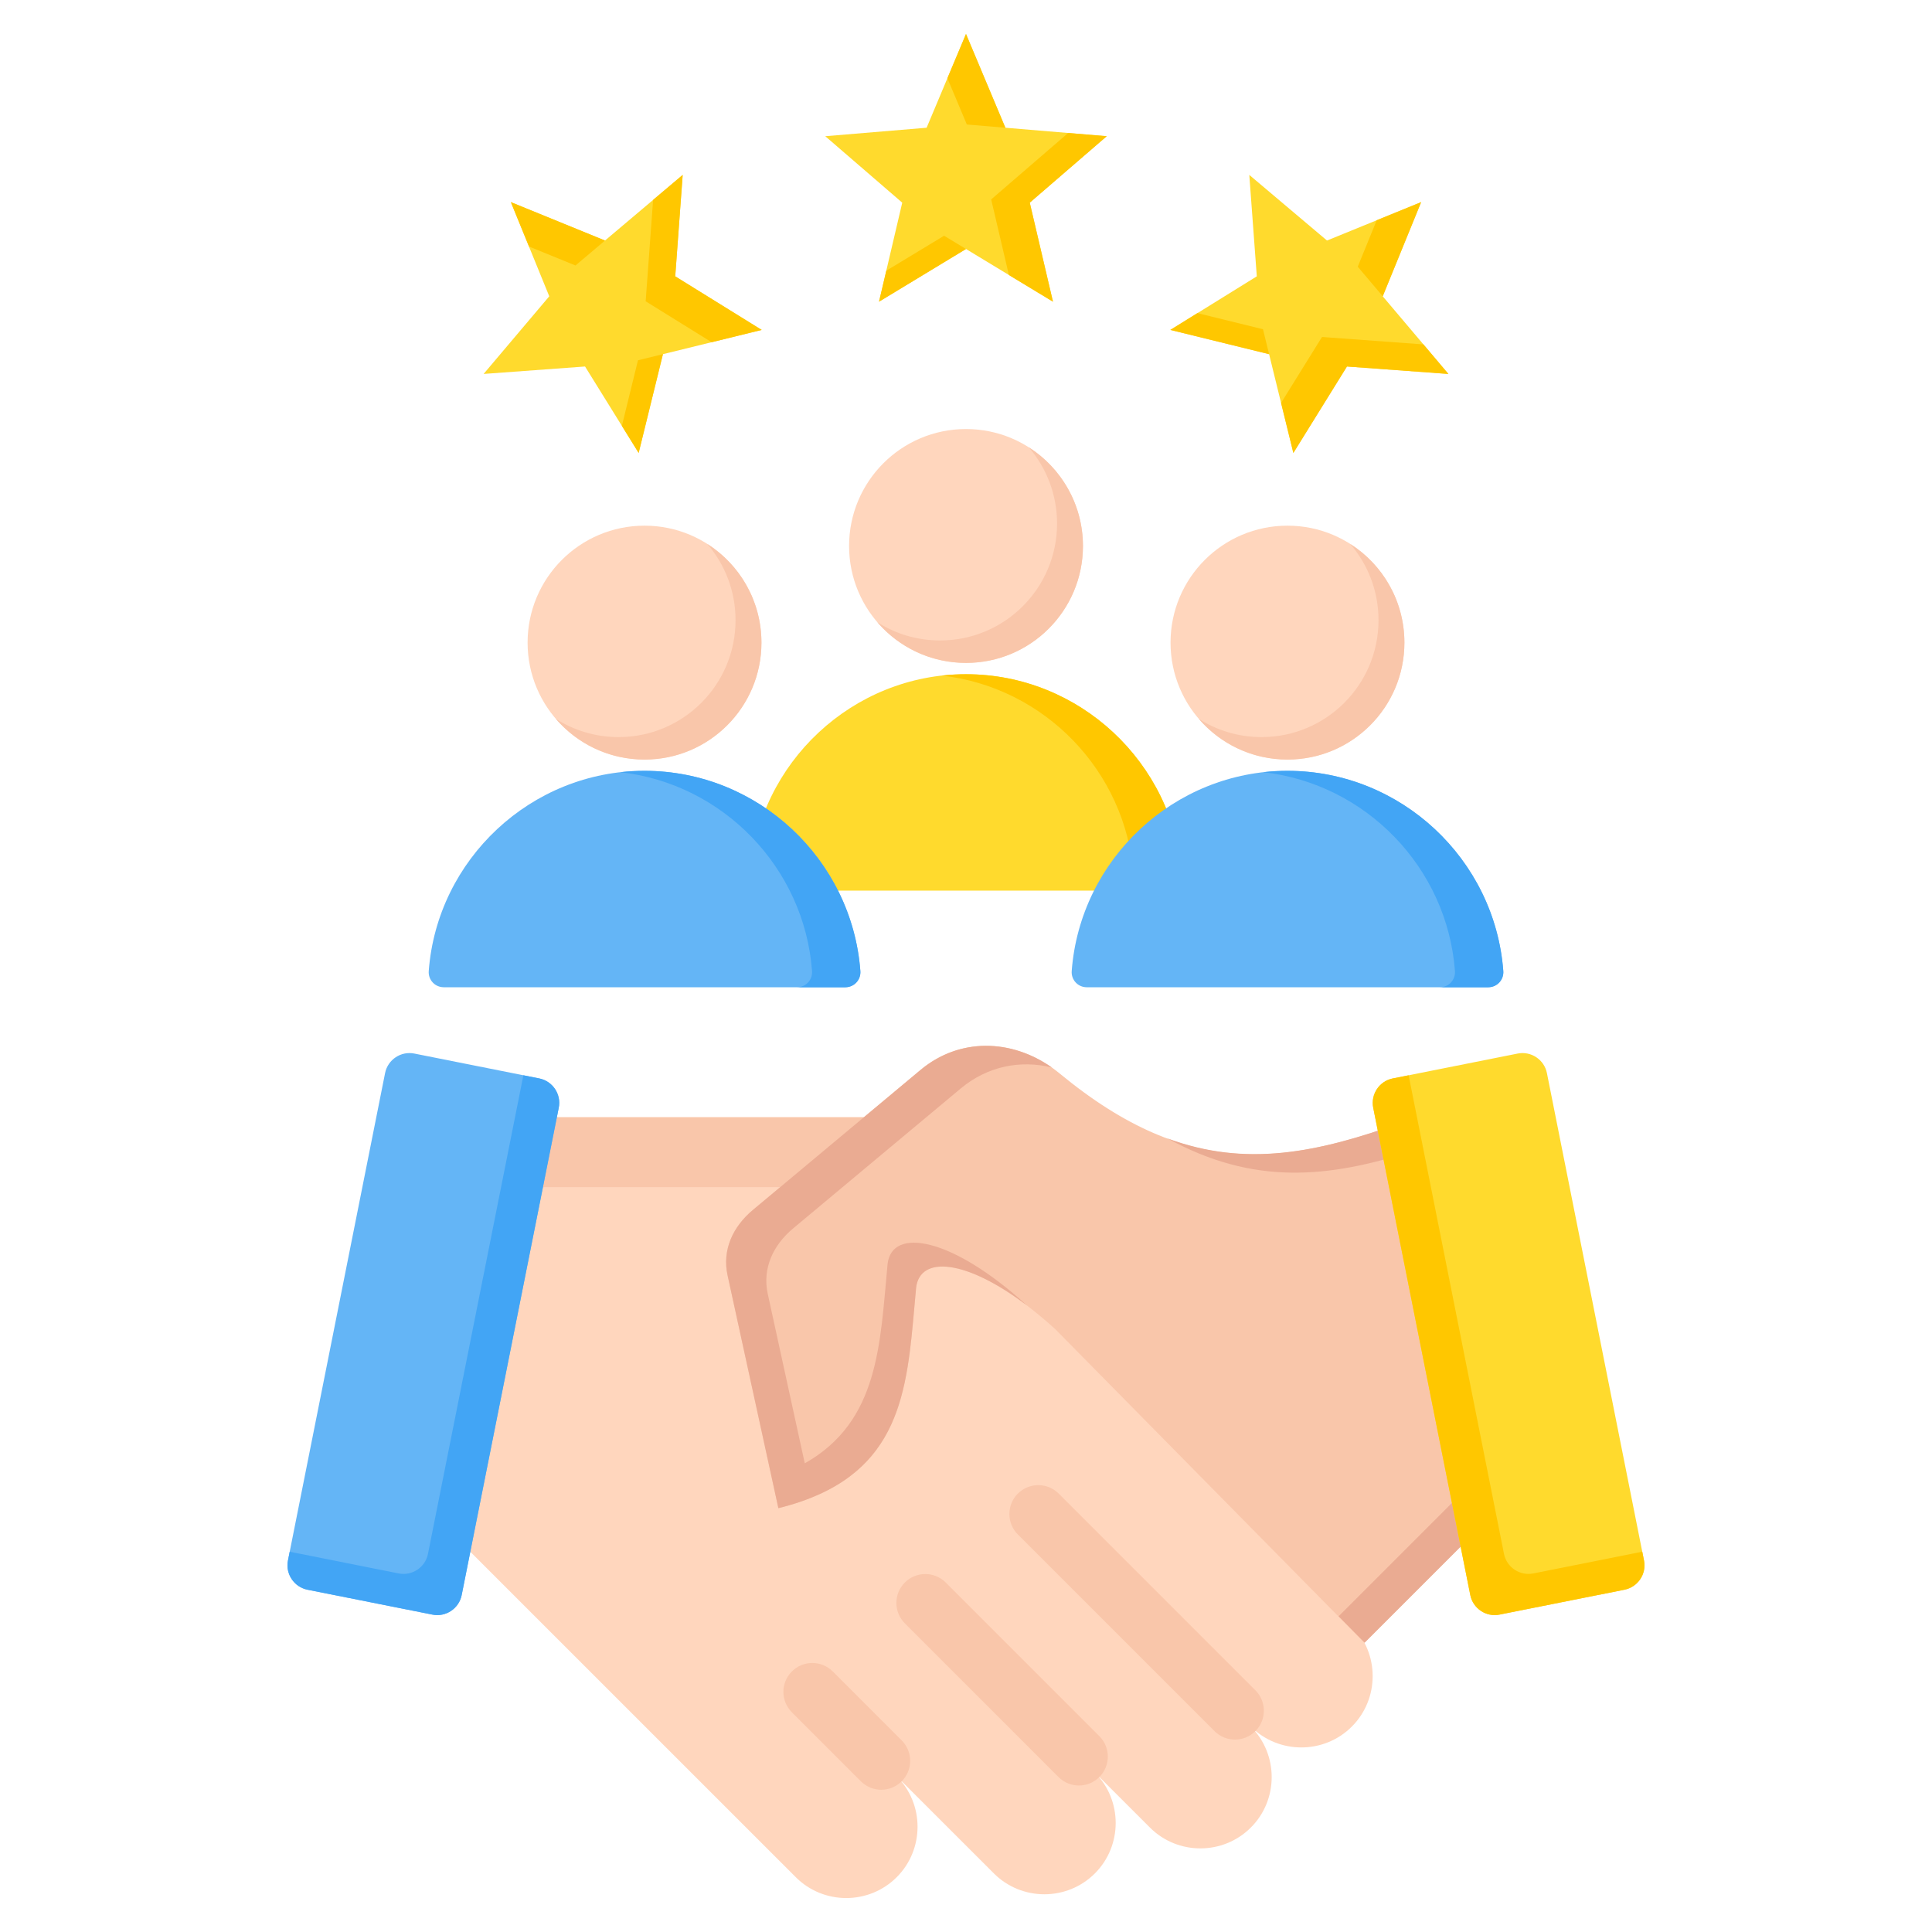
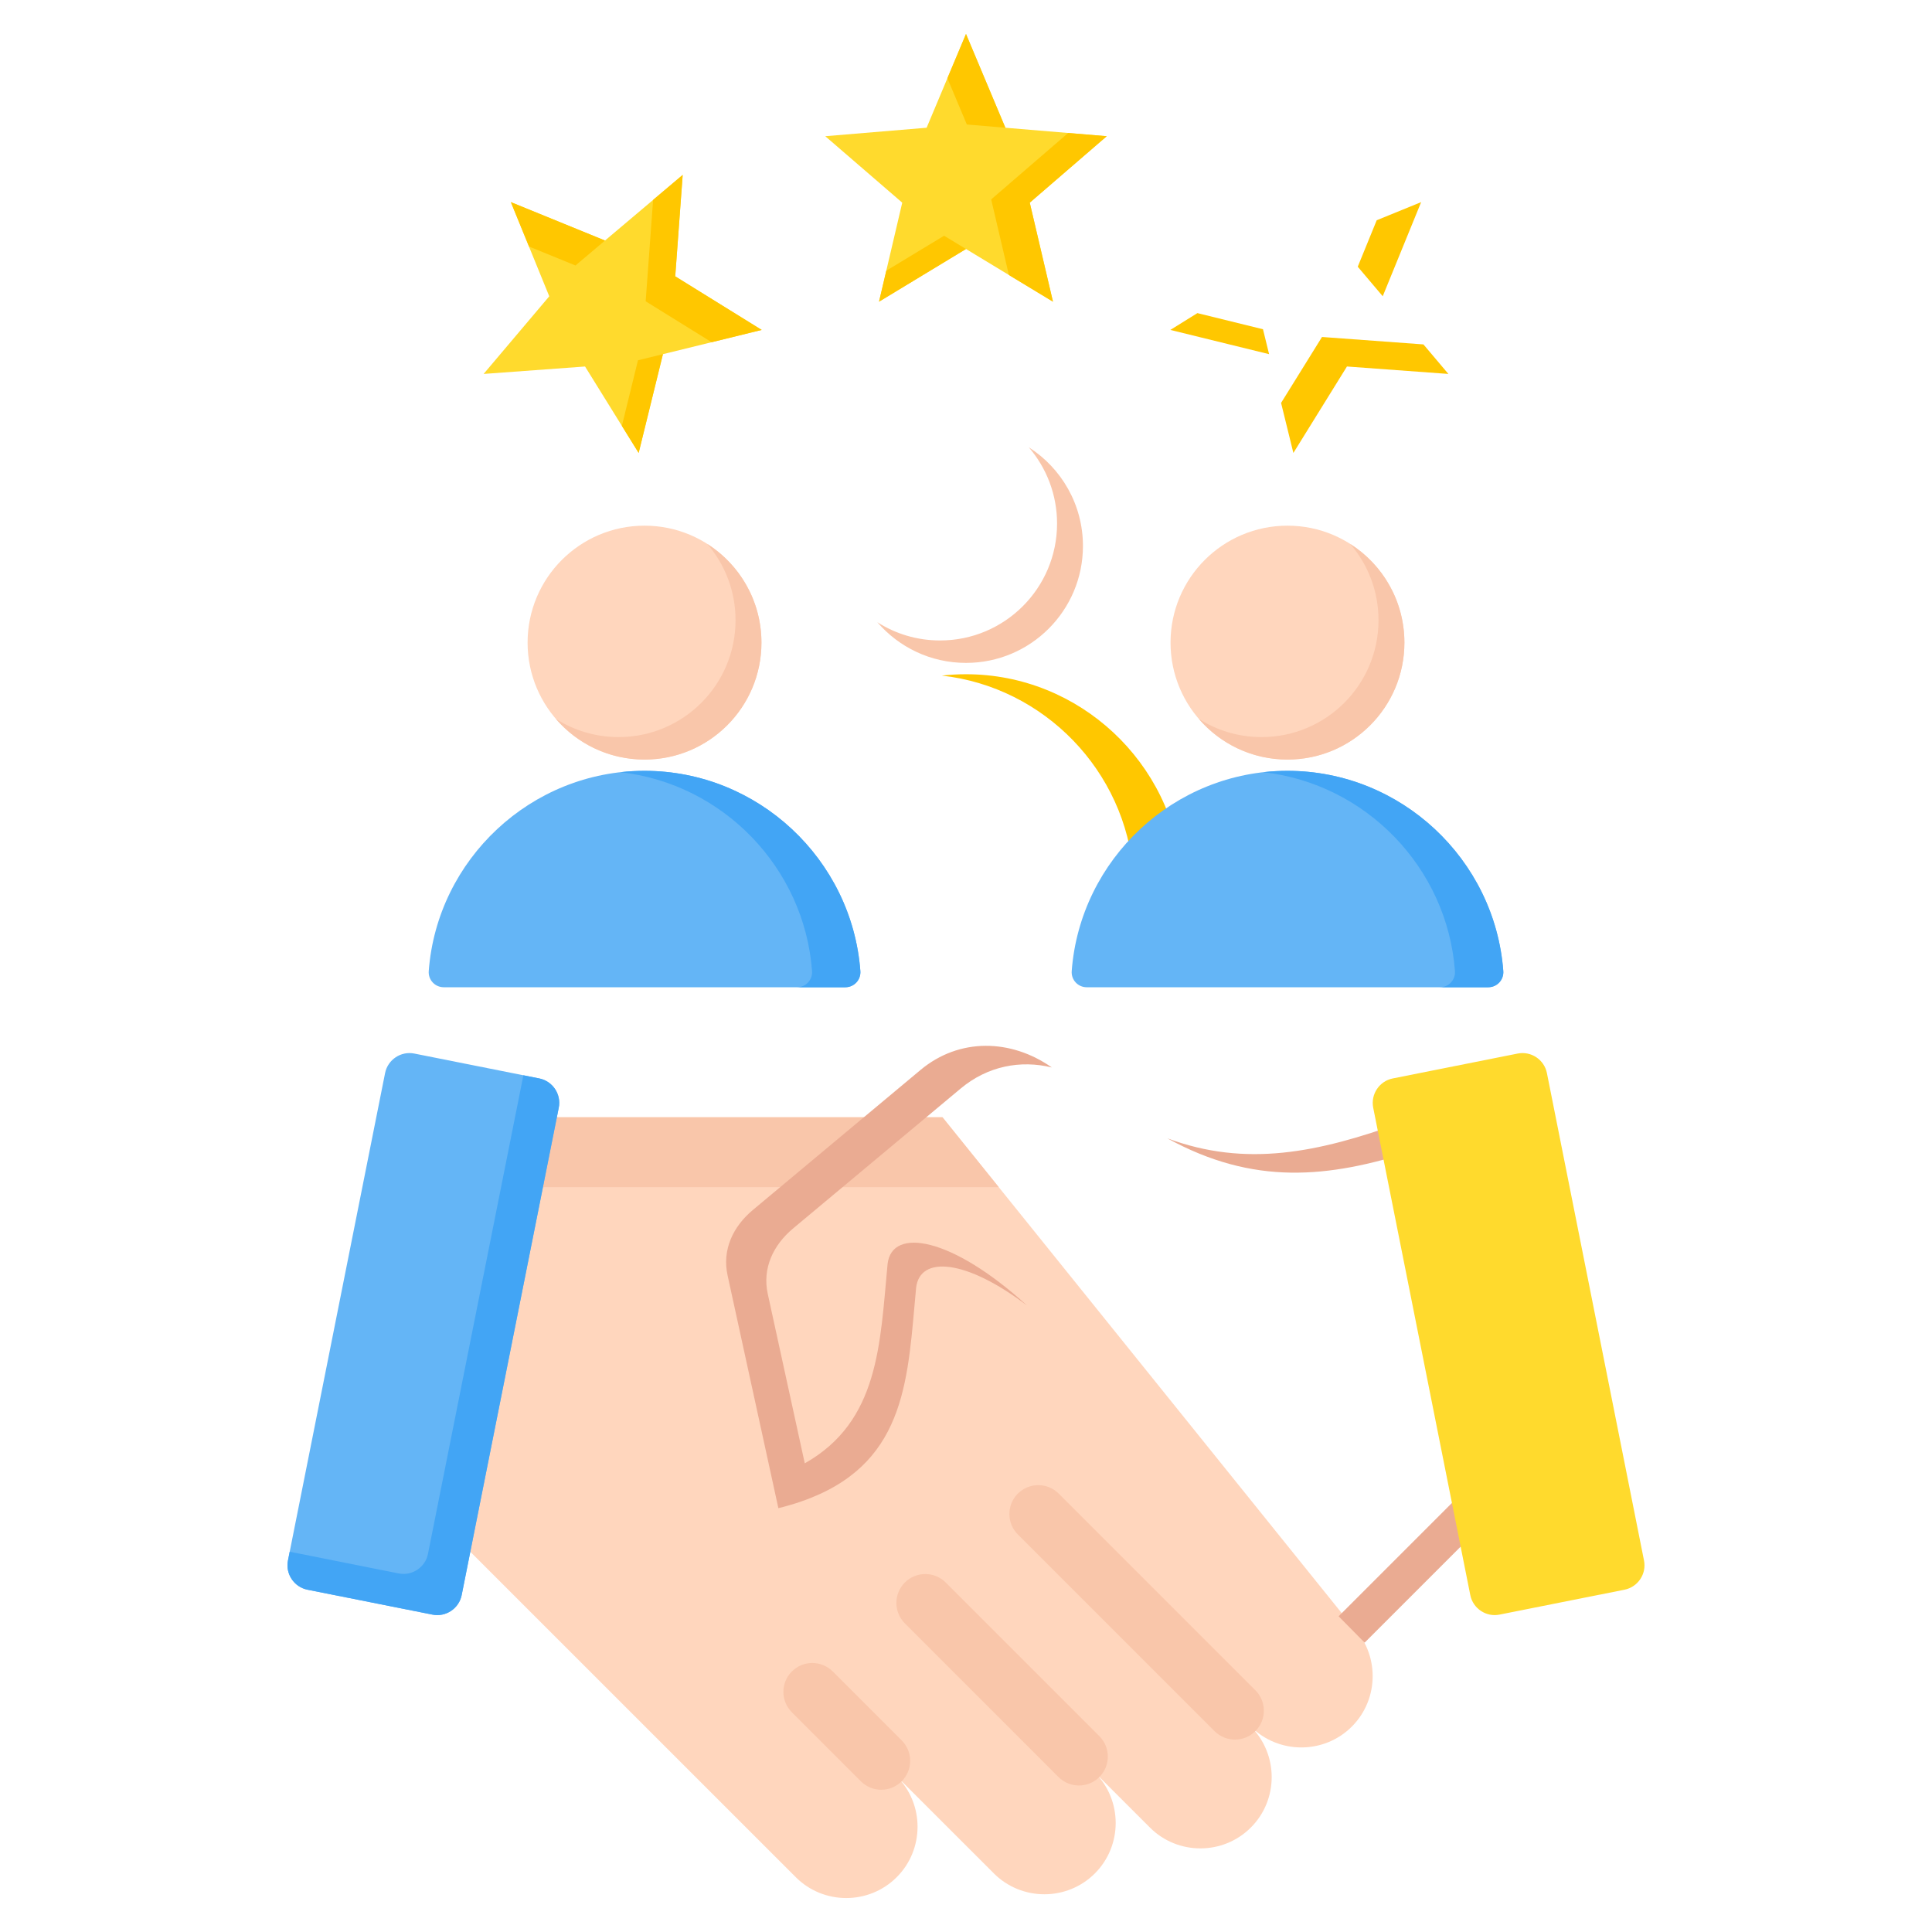
<svg xmlns="http://www.w3.org/2000/svg" width="60" height="60" viewBox="0 0 60 60" fill="none">
  <path fill-rule="evenodd" clip-rule="evenodd" d="M29.27 34.698C37.745 45.223 41.982 50.486 41.982 50.486C42.845 51.348 42.845 52.759 41.982 53.621C41.12 54.484 39.709 54.484 38.846 53.621C39.709 54.484 39.709 55.895 38.846 56.756C37.984 57.619 36.573 57.619 35.712 56.756L34.002 55.047C34.864 55.909 34.864 57.32 34.002 58.181C33.139 59.044 31.729 59.044 30.866 58.181L27.848 55.164C28.711 56.026 28.711 57.437 27.848 58.298C26.986 59.161 25.575 59.161 24.714 58.298L12.346 45.932C12.346 45.932 13.181 42.188 14.854 34.698H29.27Z" fill="#FFD6BD" />
  <path fill-rule="evenodd" clip-rule="evenodd" d="M29.27 34.698L31.016 36.867H14.369L14.853 34.698H29.27Z" fill="#F9C6AA" />
  <path fill-rule="evenodd" clip-rule="evenodd" d="M31.61 47.654C31.26 47.304 31.26 46.736 31.61 46.385C31.961 46.035 32.529 46.035 32.879 46.385L38.987 52.493C39.338 52.843 39.338 53.412 38.987 53.762C38.637 54.112 38.069 54.112 37.718 53.762L31.61 47.654ZM24.592 53.177C24.241 52.827 24.241 52.259 24.592 51.908C24.942 51.558 25.511 51.558 25.861 51.908L28.003 54.05C28.354 54.401 28.354 54.969 28.003 55.319C27.653 55.67 27.084 55.67 26.734 55.319L24.592 53.177ZM28.101 50.415L32.872 55.187C33.223 55.538 33.791 55.538 34.142 55.187C34.492 54.837 34.492 54.268 34.142 53.918L29.37 49.146C29.019 48.796 28.451 48.796 28.101 49.146C27.75 49.496 27.75 50.065 28.101 50.415Z" fill="#F9C6AA" />
  <path fill-rule="evenodd" clip-rule="evenodd" d="M16.747 33.492L12.867 32.719C12.45 32.636 12.042 32.909 11.959 33.326L8.943 48.462C8.859 48.878 9.133 49.287 9.55 49.37L13.43 50.143C13.847 50.227 14.255 49.953 14.338 49.536L17.353 34.4C17.436 33.983 17.163 33.575 16.747 33.492Z" fill="#64B5F6" />
  <path fill-rule="evenodd" clip-rule="evenodd" d="M16.747 33.492L16.254 33.394L13.291 48.258C13.208 48.674 12.799 48.947 12.383 48.865L8.997 48.19L8.943 48.462C8.859 48.878 9.133 49.287 9.55 49.37L13.43 50.143C13.846 50.227 14.255 49.953 14.338 49.536L17.353 34.4C17.436 33.983 17.163 33.575 16.747 33.492Z" fill="#42A5F5" />
-   <path fill-rule="evenodd" clip-rule="evenodd" d="M48.349 45.042C48.243 45.083 44.112 34.649 44.006 34.689C40.039 36.171 36.998 36.711 32.911 33.34C31.618 32.273 29.875 32.155 28.588 33.228L23.385 37.573C22.762 38.092 22.423 38.814 22.595 39.605L24.173 46.837C28.186 45.848 28.167 42.994 28.45 39.991C28.585 38.842 30.444 39.156 32.776 41.282L42.374 51.019L48.349 45.042Z" fill="#F9C6AA" />
  <path fill-rule="evenodd" clip-rule="evenodd" d="M44.358 35.443L44.347 35.419L44.337 35.395L44.326 35.372L44.306 35.326L44.297 35.304L44.288 35.282L44.278 35.259V35.258L44.261 35.217L44.251 35.196L44.242 35.176L44.234 35.156L44.225 35.136L44.209 35.099L44.201 35.08L44.193 35.062L44.184 35.045L44.183 35.041L44.17 35.013L44.141 34.948L44.133 34.929L44.106 34.869L44.1 34.857C44.091 34.837 44.081 34.819 44.073 34.802L44.072 34.8L44.071 34.799C44.062 34.781 44.054 34.766 44.047 34.753L44.046 34.75C44.032 34.723 44.022 34.705 44.014 34.696C44.011 34.691 44.009 34.69 44.006 34.69L43.925 34.72L43.918 34.723L43.911 34.725L43.904 34.727L43.897 34.73L43.89 34.732L43.883 34.734L43.877 34.737H43.876L43.869 34.739L43.862 34.741L43.855 34.744L43.848 34.746L43.841 34.748L43.834 34.751L43.827 34.753L43.82 34.755L43.813 34.758L43.806 34.76L43.791 34.766L43.784 34.768C43.703 34.798 43.623 34.827 43.543 34.856C40.93 35.797 38.698 36.26 36.253 35.352C38.922 36.819 41.242 36.598 43.91 35.734C45.141 38.705 47.391 44.327 47.469 44.298L41.572 50.195L42.38 51.014L48.355 45.039C48.26 45.076 45.376 37.832 44.358 35.443ZM25.174 46.521C28.185 45.326 28.193 42.719 28.451 39.99C28.569 38.991 29.989 39.099 31.891 40.54C29.559 38.415 27.701 38.1 27.565 39.25C27.329 41.746 27.302 44.141 24.993 45.445L23.843 40.18C23.671 39.389 24.011 38.667 24.633 38.148L29.836 33.804C30.669 33.108 31.695 32.913 32.665 33.151C31.403 32.263 29.795 32.221 28.588 33.228L23.385 37.573C22.762 38.092 22.423 38.814 22.595 39.605L24.173 46.837C24.235 46.822 24.297 46.807 24.356 46.791L24.361 46.789C24.418 46.774 24.475 46.758 24.531 46.741L24.545 46.737C24.598 46.721 24.648 46.705 24.7 46.69L24.724 46.682C24.771 46.666 24.817 46.651 24.863 46.636L24.9 46.623C24.941 46.609 24.981 46.595 25.02 46.58L25.065 46.563L25.174 46.521Z" fill="#EAAB92" />
  <path fill-rule="evenodd" clip-rule="evenodd" d="M43.253 33.492L47.133 32.719C47.55 32.636 47.958 32.909 48.041 33.326L51.056 48.462C51.14 48.878 50.867 49.287 50.449 49.37L46.569 50.143C46.152 50.227 45.744 49.953 45.661 49.536L42.646 34.4C42.564 33.983 42.837 33.575 43.253 33.492Z" fill="#FFDA2D" />
-   <path fill-rule="evenodd" clip-rule="evenodd" d="M43.253 33.492L43.746 33.394L46.708 48.258C46.791 48.674 47.2 48.947 47.616 48.865L51.002 48.19L51.056 48.462C51.14 48.878 50.867 49.287 50.449 49.37L46.569 50.143C46.153 50.227 45.744 49.953 45.661 49.536L42.646 34.4C42.564 33.983 42.837 33.575 43.253 33.492Z" fill="#FFC700" />
-   <path fill-rule="evenodd" clip-rule="evenodd" d="M23.298 27.155C23.558 23.692 26.473 20.938 30 20.938C33.528 20.938 36.442 23.691 36.702 27.155C36.723 27.428 36.509 27.659 36.234 27.659H23.766C23.491 27.659 23.278 27.429 23.298 27.155Z" fill="#FFDA2D" />
  <path fill-rule="evenodd" clip-rule="evenodd" d="M29.25 20.981C29.496 20.953 29.747 20.939 30 20.939C33.527 20.939 36.442 23.692 36.702 27.156C36.723 27.429 36.509 27.66 36.234 27.66H34.734C35.009 27.66 35.223 27.43 35.202 27.156C34.961 23.94 32.432 21.339 29.25 20.981Z" fill="#FFC700" />
-   <path d="M30 20.587C32.006 20.587 33.632 18.962 33.632 16.956C33.632 14.95 32.006 13.324 30 13.324C27.995 13.324 26.369 14.95 26.369 16.956C26.369 18.962 27.995 20.587 30 20.587Z" fill="#FFD6BD" />
  <path fill-rule="evenodd" clip-rule="evenodd" d="M27.246 19.323C27.912 20.098 28.898 20.587 30 20.587C32.006 20.587 33.632 18.961 33.632 16.956C33.632 15.668 32.961 14.536 31.95 13.891C32.497 14.528 32.828 15.355 32.828 16.259C32.828 18.265 31.201 19.89 29.196 19.89C28.478 19.891 27.809 19.683 27.246 19.323Z" fill="#F9C6AA" />
  <path fill-rule="evenodd" clip-rule="evenodd" d="M13.315 30.156C13.575 26.693 16.489 23.939 20.017 23.939C23.544 23.939 26.459 26.692 26.719 30.156C26.74 30.429 26.526 30.66 26.251 30.66H13.783C13.508 30.66 13.294 30.43 13.315 30.156Z" fill="#64B5F6" />
  <path fill-rule="evenodd" clip-rule="evenodd" d="M19.267 23.981C19.513 23.953 19.764 23.939 20.017 23.939C23.544 23.939 26.459 26.692 26.719 30.156C26.74 30.429 26.526 30.66 26.252 30.66H24.752C25.026 30.66 25.239 30.43 25.219 30.156C24.978 26.941 22.449 24.339 19.267 23.981Z" fill="#42A5F5" />
  <path d="M20.017 23.589C22.023 23.589 23.648 21.963 23.648 19.957C23.648 17.951 22.023 16.325 20.017 16.325C18.011 16.325 16.385 17.951 16.385 19.957C16.385 21.963 18.011 23.589 20.017 23.589Z" fill="#FFD6BD" />
  <path fill-rule="evenodd" clip-rule="evenodd" d="M17.262 22.324C17.927 23.099 18.914 23.589 20.016 23.589C22.022 23.589 23.647 21.962 23.647 19.957C23.647 18.669 22.977 17.537 21.966 16.893C22.513 17.529 22.843 18.356 22.843 19.26C22.843 21.266 21.217 22.891 19.212 22.891C18.494 22.891 17.825 22.684 17.262 22.324Z" fill="#F9C6AA" />
  <path fill-rule="evenodd" clip-rule="evenodd" d="M33.283 30.156C33.543 26.693 36.457 23.939 39.985 23.939C43.512 23.939 46.426 26.692 46.687 30.156C46.708 30.429 46.493 30.66 46.219 30.66H33.75C33.476 30.66 33.262 30.43 33.283 30.156Z" fill="#64B5F6" />
  <path fill-rule="evenodd" clip-rule="evenodd" d="M39.233 23.981C39.48 23.953 39.73 23.939 39.983 23.939C43.511 23.939 46.425 26.692 46.685 30.156C46.706 30.429 46.492 30.66 46.218 30.66H44.718C44.992 30.66 45.205 30.43 45.185 30.156C44.944 26.941 42.416 24.339 39.233 23.981Z" fill="#42A5F5" />
  <path d="M39.984 23.589C41.989 23.589 43.615 21.963 43.615 19.957C43.615 17.951 41.989 16.325 39.984 16.325C37.978 16.325 36.352 17.951 36.352 19.957C36.352 21.963 37.978 23.589 39.984 23.589Z" fill="#FFD6BD" />
  <path fill-rule="evenodd" clip-rule="evenodd" d="M37.23 22.324C37.895 23.099 38.882 23.589 39.983 23.589C41.99 23.589 43.615 21.962 43.615 19.957C43.615 18.669 42.945 17.537 41.933 16.893C42.481 17.529 42.811 18.356 42.811 19.26C42.811 21.266 41.185 22.891 39.179 22.891C38.462 22.891 37.793 22.684 37.23 22.324Z" fill="#F9C6AA" />
  <path fill-rule="evenodd" clip-rule="evenodd" d="M30 1.055L31.223 3.967L34.371 4.23L31.98 6.294L32.701 9.369L30 7.733L27.299 9.369L28.02 6.294L25.629 4.23L28.777 3.967L30 1.055Z" fill="#FFDA2D" />
  <path fill-rule="evenodd" clip-rule="evenodd" d="M30 1.055L31.223 3.967L30.026 3.866L29.422 2.429L30 1.055ZM33.173 4.13L34.371 4.23L31.98 6.294L32.701 9.369L31.332 8.541L30.782 6.193L33.173 4.13ZM30 7.733L27.299 9.369L27.525 8.407L29.319 7.321L30 7.733Z" fill="#FFC700" />
-   <path fill-rule="evenodd" clip-rule="evenodd" d="M44.135 6.277L42.942 9.202L44.981 11.613L41.831 11.382L40.166 14.066L39.413 10.999L36.346 10.246L39.031 8.582L38.798 5.432L41.211 7.47L44.135 6.277Z" fill="#FFDA2D" />
  <path fill-rule="evenodd" clip-rule="evenodd" d="M44.135 6.277L42.942 9.2L42.166 8.283L42.755 6.84L44.135 6.277ZM44.206 10.696L44.981 11.613L41.831 11.382L40.167 14.067L39.785 12.513L41.056 10.465L44.206 10.696ZM39.413 10.999L36.346 10.246L37.186 9.724L39.223 10.225L39.413 10.999Z" fill="#FFC700" />
  <path fill-rule="evenodd" clip-rule="evenodd" d="M15.865 6.277L18.789 7.47L21.202 5.432L20.97 8.582L23.655 10.246L20.588 10.999L19.834 14.066L18.169 11.382L15.019 11.613L17.058 9.202L15.865 6.277Z" fill="#FFDA2D" />
  <path fill-rule="evenodd" clip-rule="evenodd" d="M15.865 6.277L18.789 7.47L17.872 8.245L16.429 7.656L15.865 6.277ZM20.283 6.207L21.201 5.432L20.97 8.582L23.655 10.246L22.101 10.628L20.052 9.357L20.283 6.207ZM20.588 10.999L19.834 14.066L19.313 13.226L19.813 11.189L20.588 10.999Z" fill="#FFC700" />
</svg>